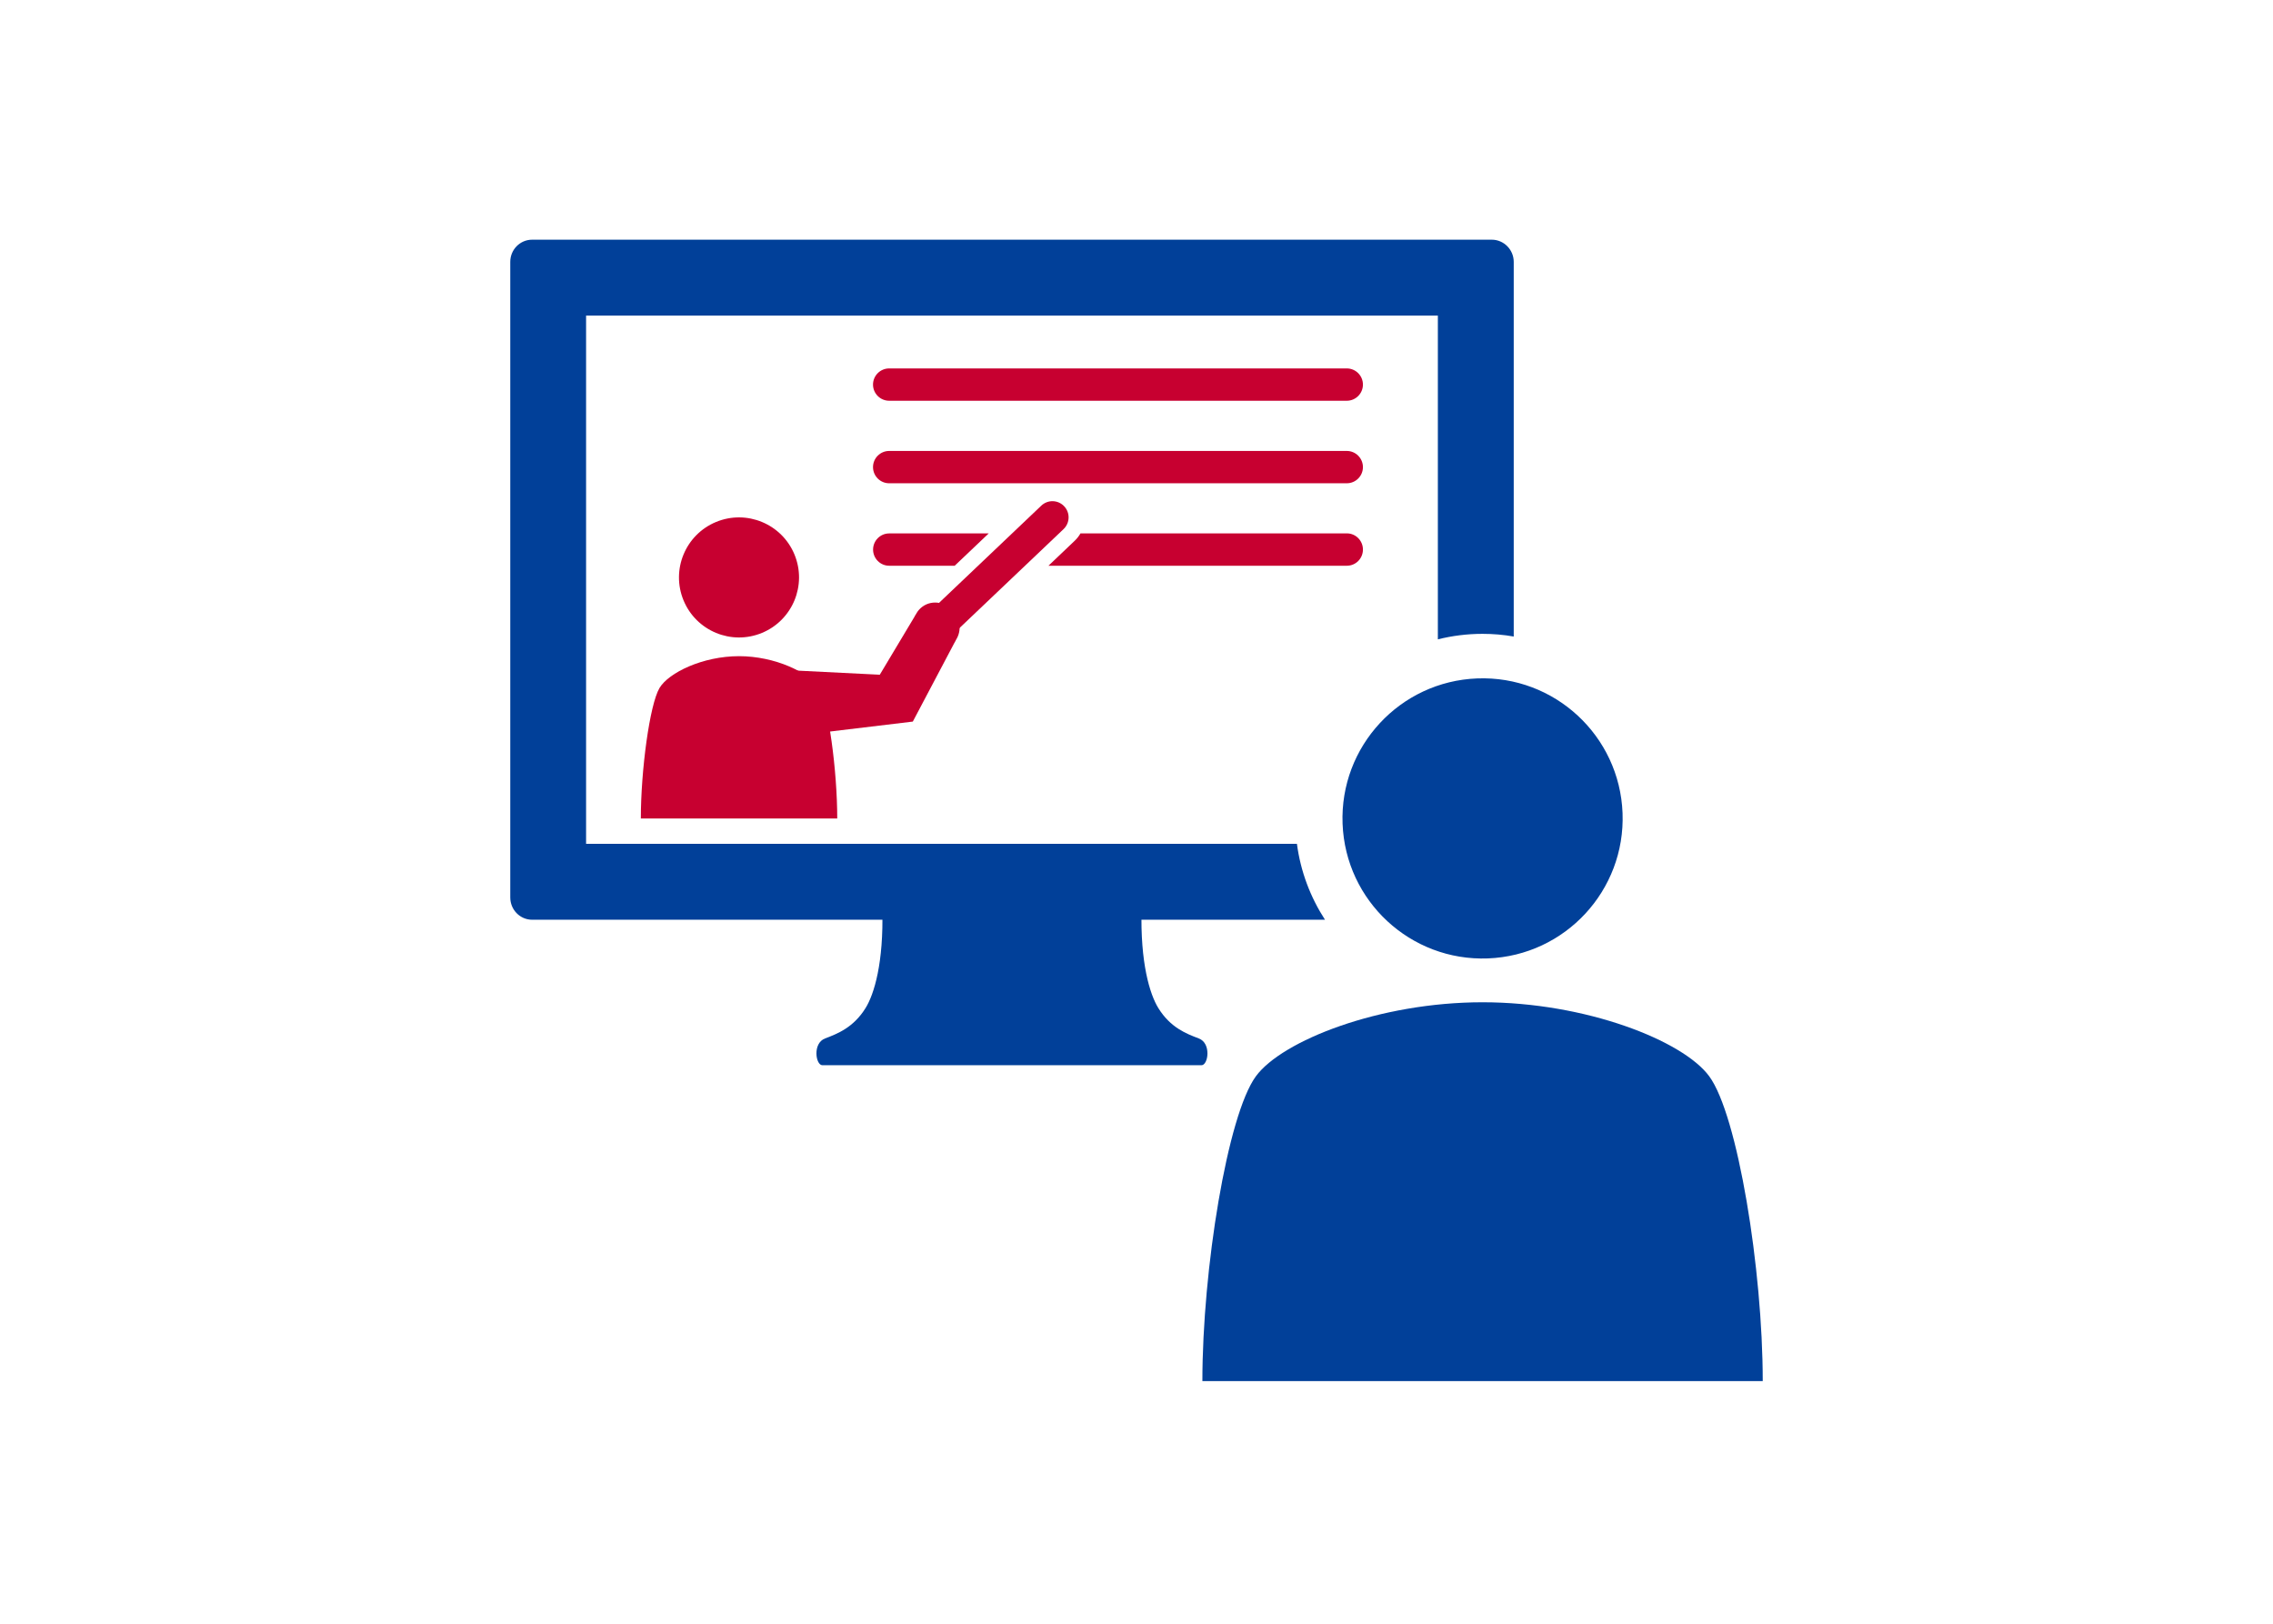
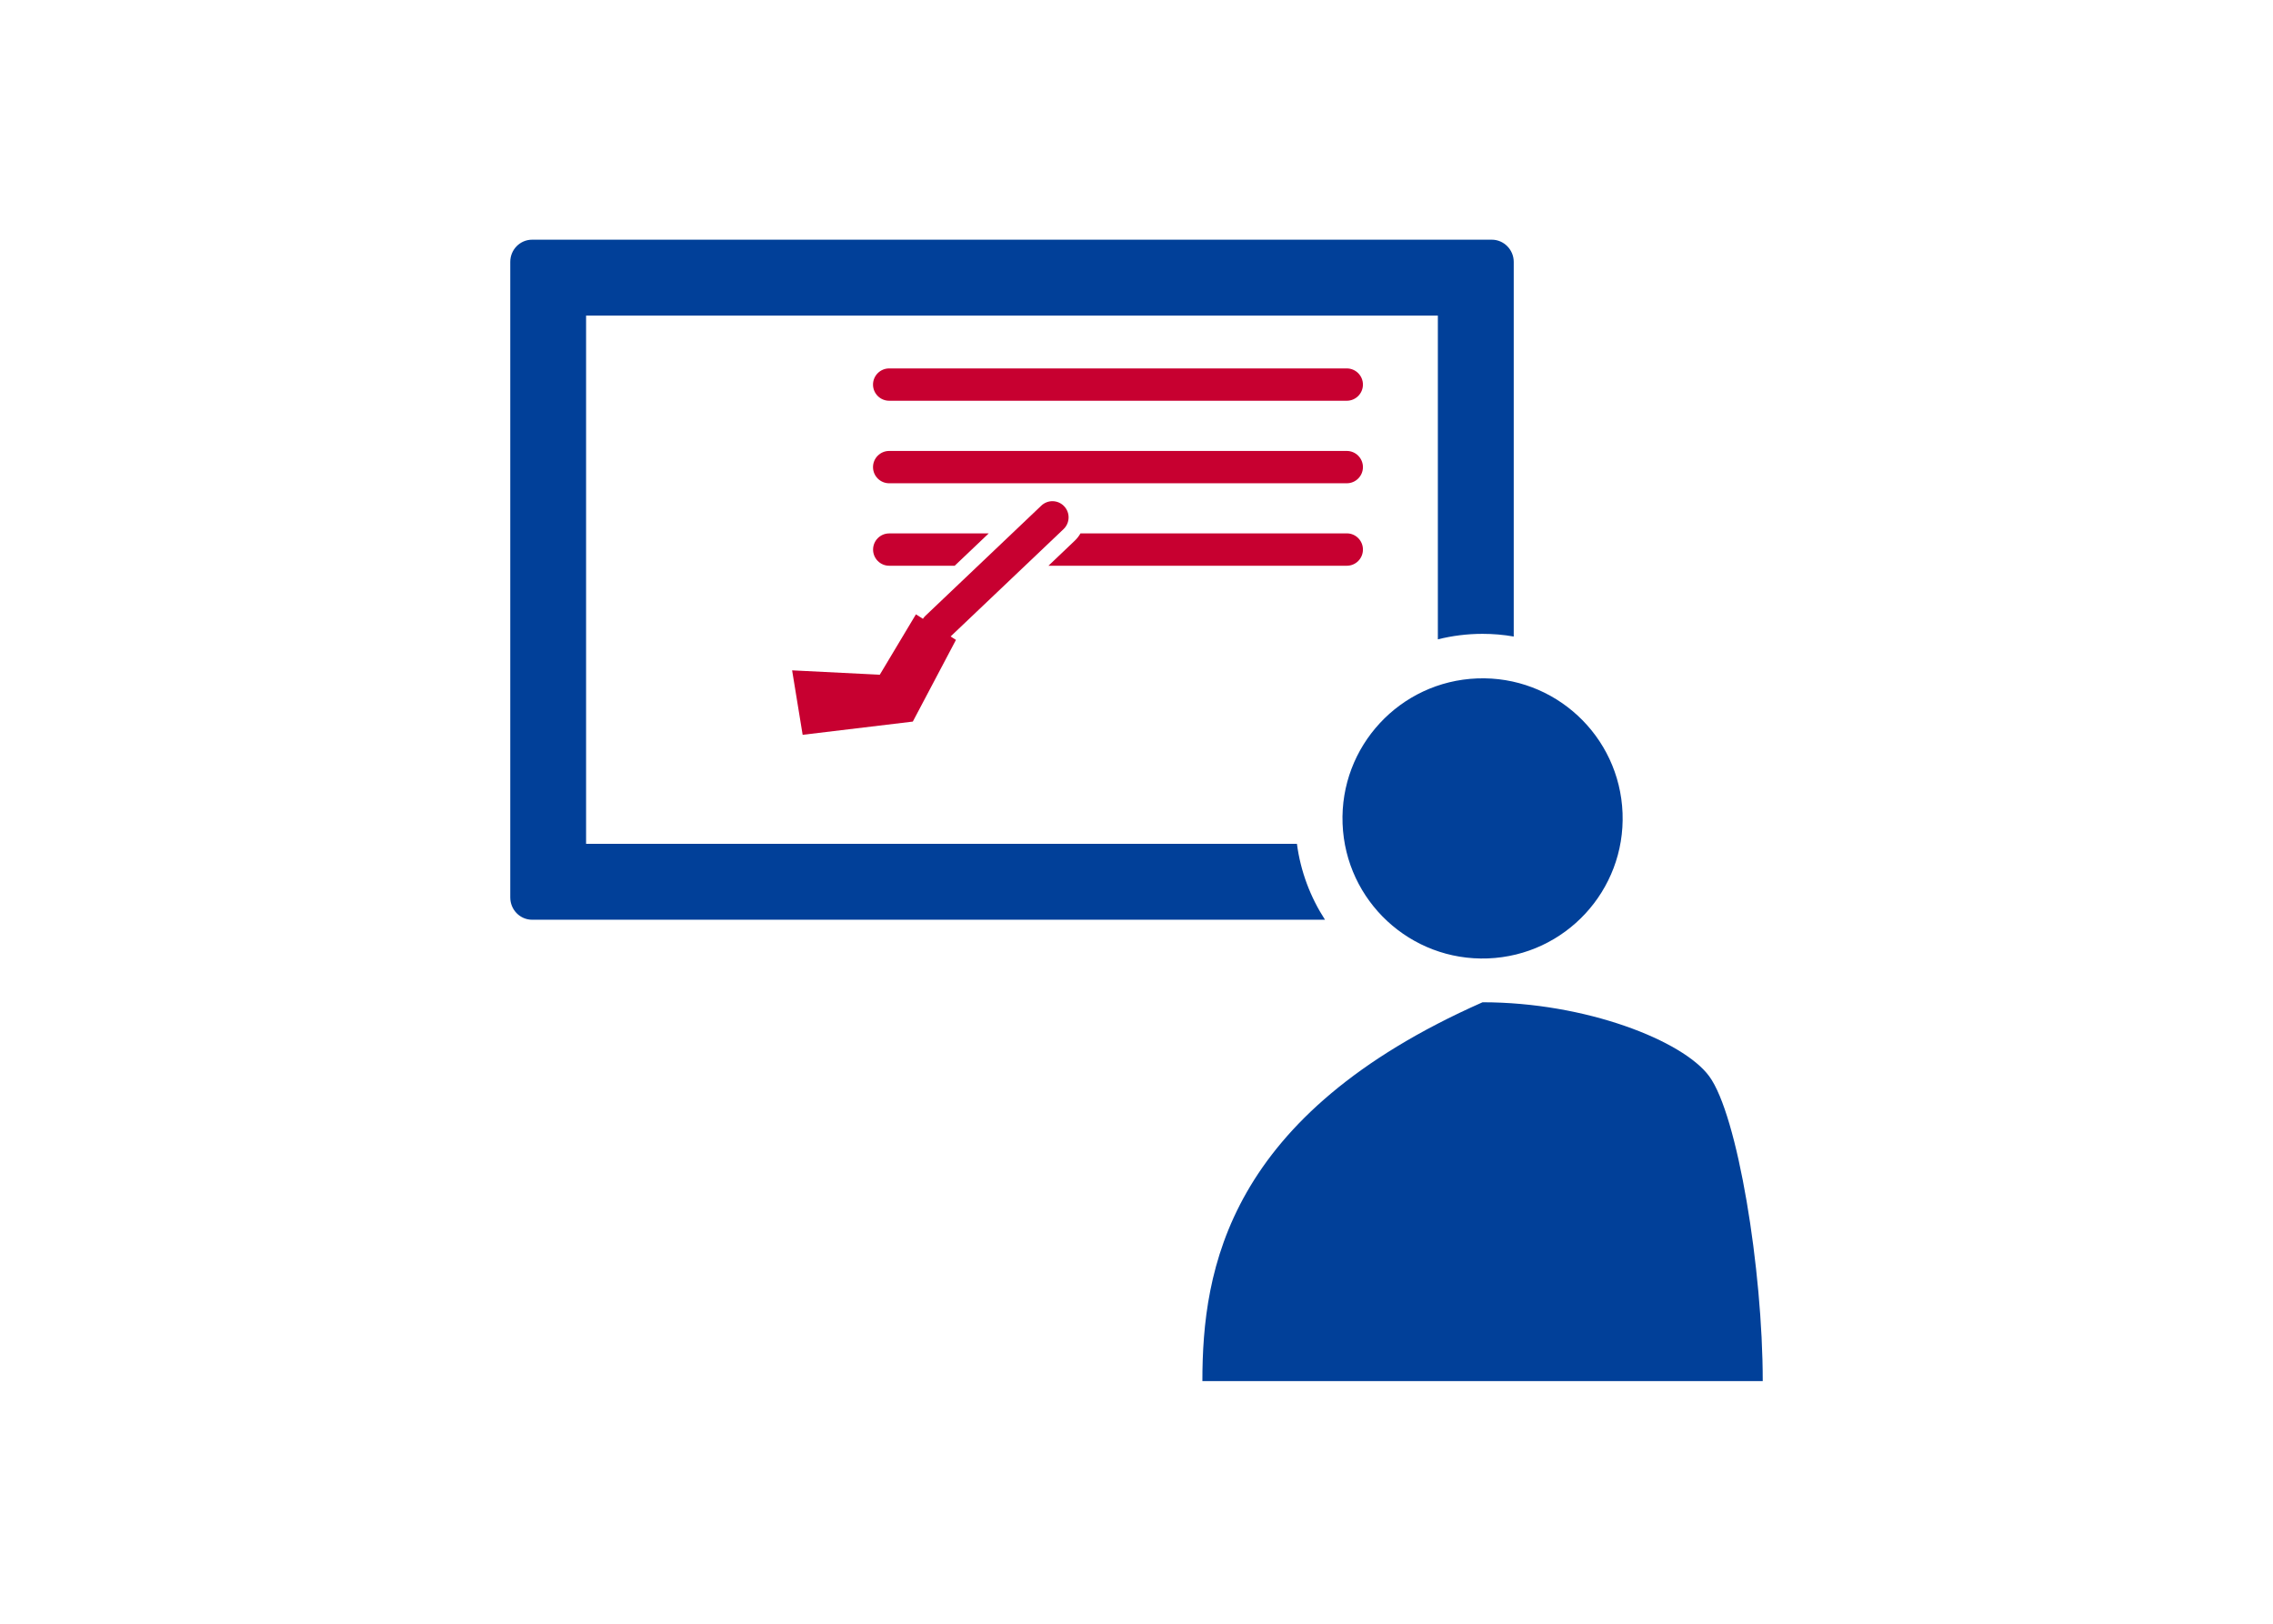
<svg xmlns="http://www.w3.org/2000/svg" width="294" height="210" viewBox="0 0 294 210" fill="none">
  <rect width="294" height="210" fill="white" />
-   <path d="M155.05 134.299C153.448 133.695 151.396 132.906 149.833 130.39C148.711 128.587 147.472 124.5 147.658 117.542H114.12C114.314 124.5 113.068 128.595 111.945 130.39C110.382 132.898 108.323 133.695 106.728 134.299C105.072 134.918 105.498 137.767 106.372 137.767H155.406C156.28 137.767 156.706 134.918 155.05 134.299Z" fill="#014099" />
  <path d="M192.953 31H68.833C67.254 31 66 32.293 66 33.872V116.063C66 117.65 67.254 118.951 68.833 118.951H171.381C169.5 116.048 168.223 112.72 167.751 109.136H75.807V40.814H185.979V82.688C187.829 82.224 189.772 81.976 191.753 81.976C193.139 81.976 194.493 82.092 195.793 82.325V33.872C195.793 32.293 194.516 31 192.953 31Z" fill="#014099" />
  <path d="M192.451 123.953C202.451 123.572 210.249 115.157 209.868 105.157C209.488 95.157 201.072 87.359 191.073 87.74C181.073 88.12 173.275 96.535 173.655 106.535C174.036 116.535 182.451 124.333 192.451 123.953Z" fill="#014099" />
-   <path d="M228 178.619C228 164.168 224.757 144.206 221.08 139.198C217.698 134.585 205.113 129.624 191.761 129.624C178.409 129.624 165.824 134.585 162.441 139.198C158.765 144.214 155.522 164.168 155.522 178.619H228Z" fill="#014099" />
-   <path d="M98.557 81.853C102.518 80.212 104.399 75.671 102.759 71.71C101.118 67.749 96.577 65.868 92.615 67.508C88.654 69.149 86.773 73.691 88.414 77.652C90.055 81.613 94.596 83.494 98.557 81.853Z" fill="#C70030" />
-   <path d="M108.292 105.854C108.292 99.662 107.154 91.117 105.869 88.966C104.685 86.992 100.273 84.863 95.59 84.863C90.907 84.863 86.503 86.992 85.311 88.966C84.026 91.117 82.889 99.662 82.889 105.854H108.284H108.292Z" fill="#C70030" />
-   <path d="M119.321 78.454C120.622 77.51 122.495 77.874 123.501 79.259C124.507 80.645 124.267 82.533 122.959 83.478C121.659 84.422 119.786 84.058 118.779 82.673C117.773 81.287 118.013 79.399 119.321 78.454Z" fill="#C70030" />
+   <path d="M228 178.619C228 164.168 224.757 144.206 221.08 139.198C217.698 134.585 205.113 129.624 191.761 129.624C158.765 144.214 155.522 164.168 155.522 178.619H228Z" fill="#014099" />
  <path d="M113.795 87.263L102.456 86.698L103.818 95.034L118.068 93.323L123.648 82.758L118.47 79.453L113.795 87.263Z" fill="#C70030" />
  <path d="M174.199 51.829H115.01C113.857 51.829 112.92 50.892 112.92 49.739C112.92 48.586 113.857 47.649 115.01 47.649H174.199C175.352 47.649 176.288 48.586 176.288 49.739C176.288 50.892 175.352 51.829 174.199 51.829Z" fill="#C70030" />
  <path d="M174.199 62.502H115.01C113.857 62.502 112.92 61.566 112.92 60.412C112.92 59.259 113.857 58.322 115.01 58.322H174.199C175.352 58.322 176.288 59.259 176.288 60.412C176.288 61.566 175.352 62.502 174.199 62.502Z" fill="#C70030" />
  <path d="M127.89 68.981L123.485 73.168H115.01C113.857 73.168 112.928 72.224 112.928 71.078C112.928 69.933 113.857 68.988 115.01 68.988H127.89V68.981Z" fill="#C70030" />
  <path d="M176.288 71.078C176.288 72.231 175.36 73.168 174.206 73.168H135.614L139.004 69.94C139.314 69.646 139.562 69.321 139.755 68.981H174.206C175.36 68.981 176.288 69.925 176.288 71.07V71.078Z" fill="#C70030" />
  <path d="M121.14 83.246C120.591 83.246 120.033 83.029 119.623 82.595C118.826 81.759 118.865 80.436 119.701 79.639L134.685 65.397C135.521 64.6 136.845 64.631 137.642 65.474C138.439 66.31 138.401 67.634 137.565 68.431L122.58 82.673C122.177 83.06 121.659 83.246 121.14 83.246Z" fill="#C70030" />
</svg>